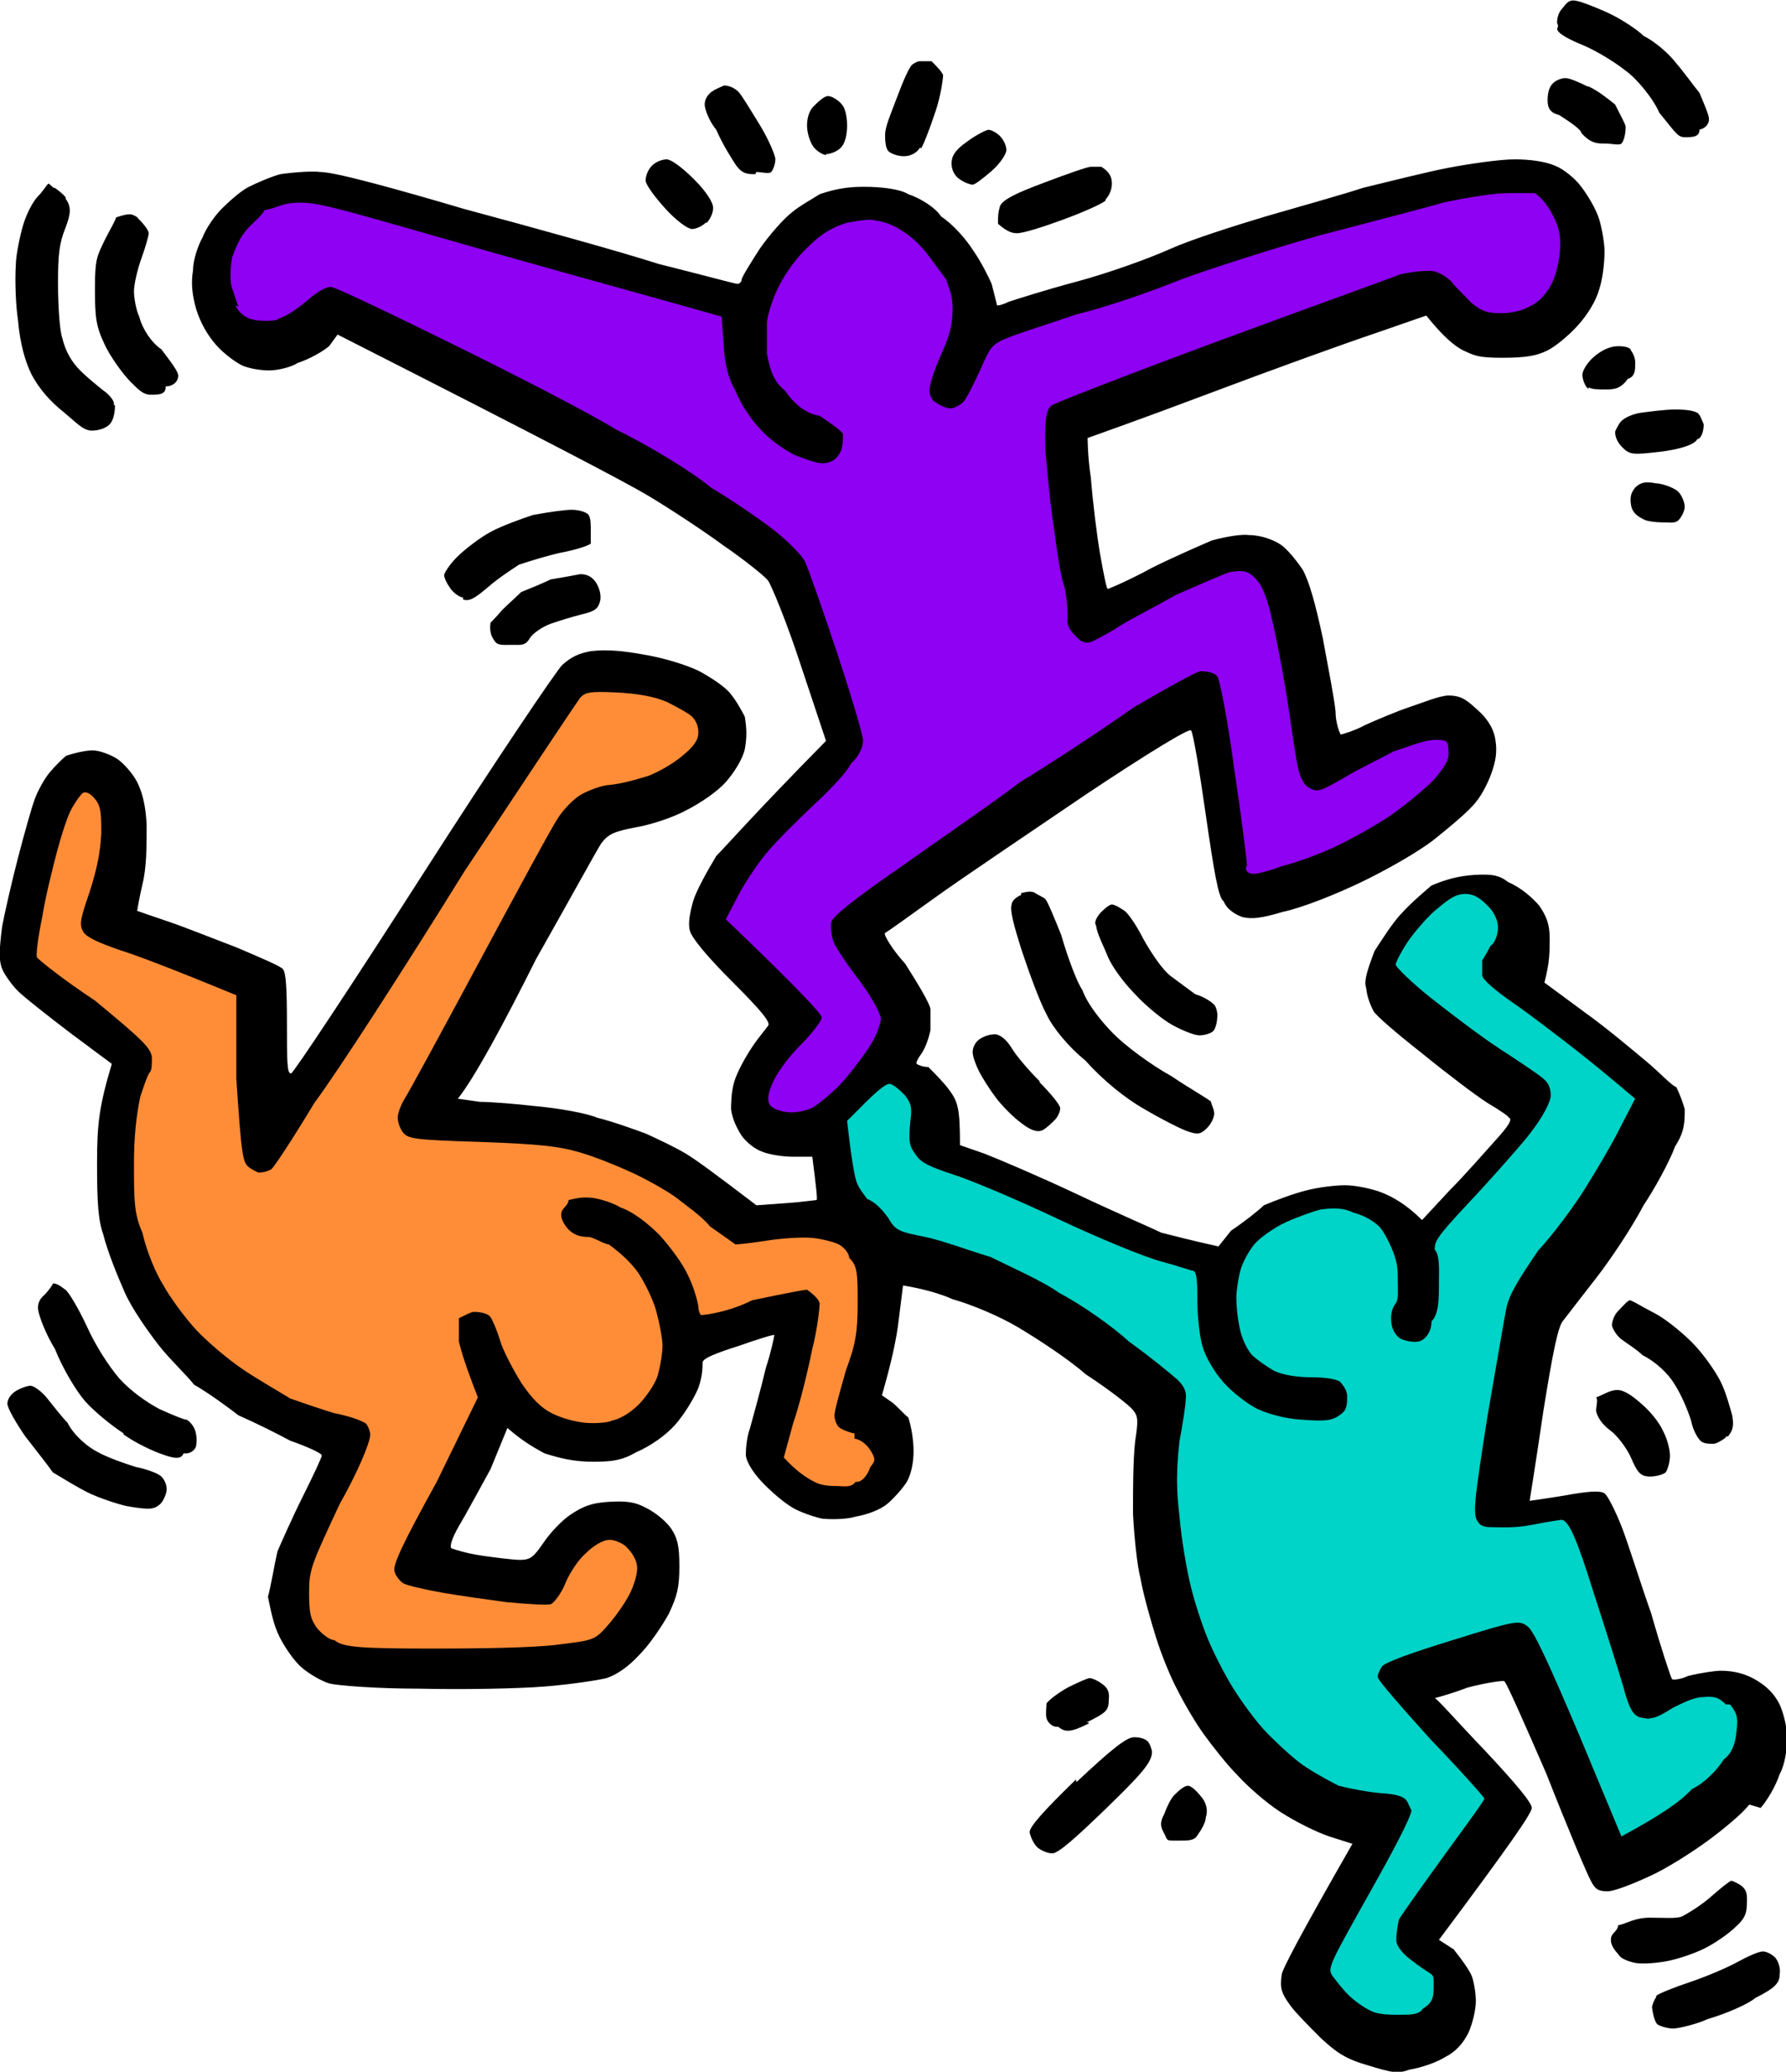
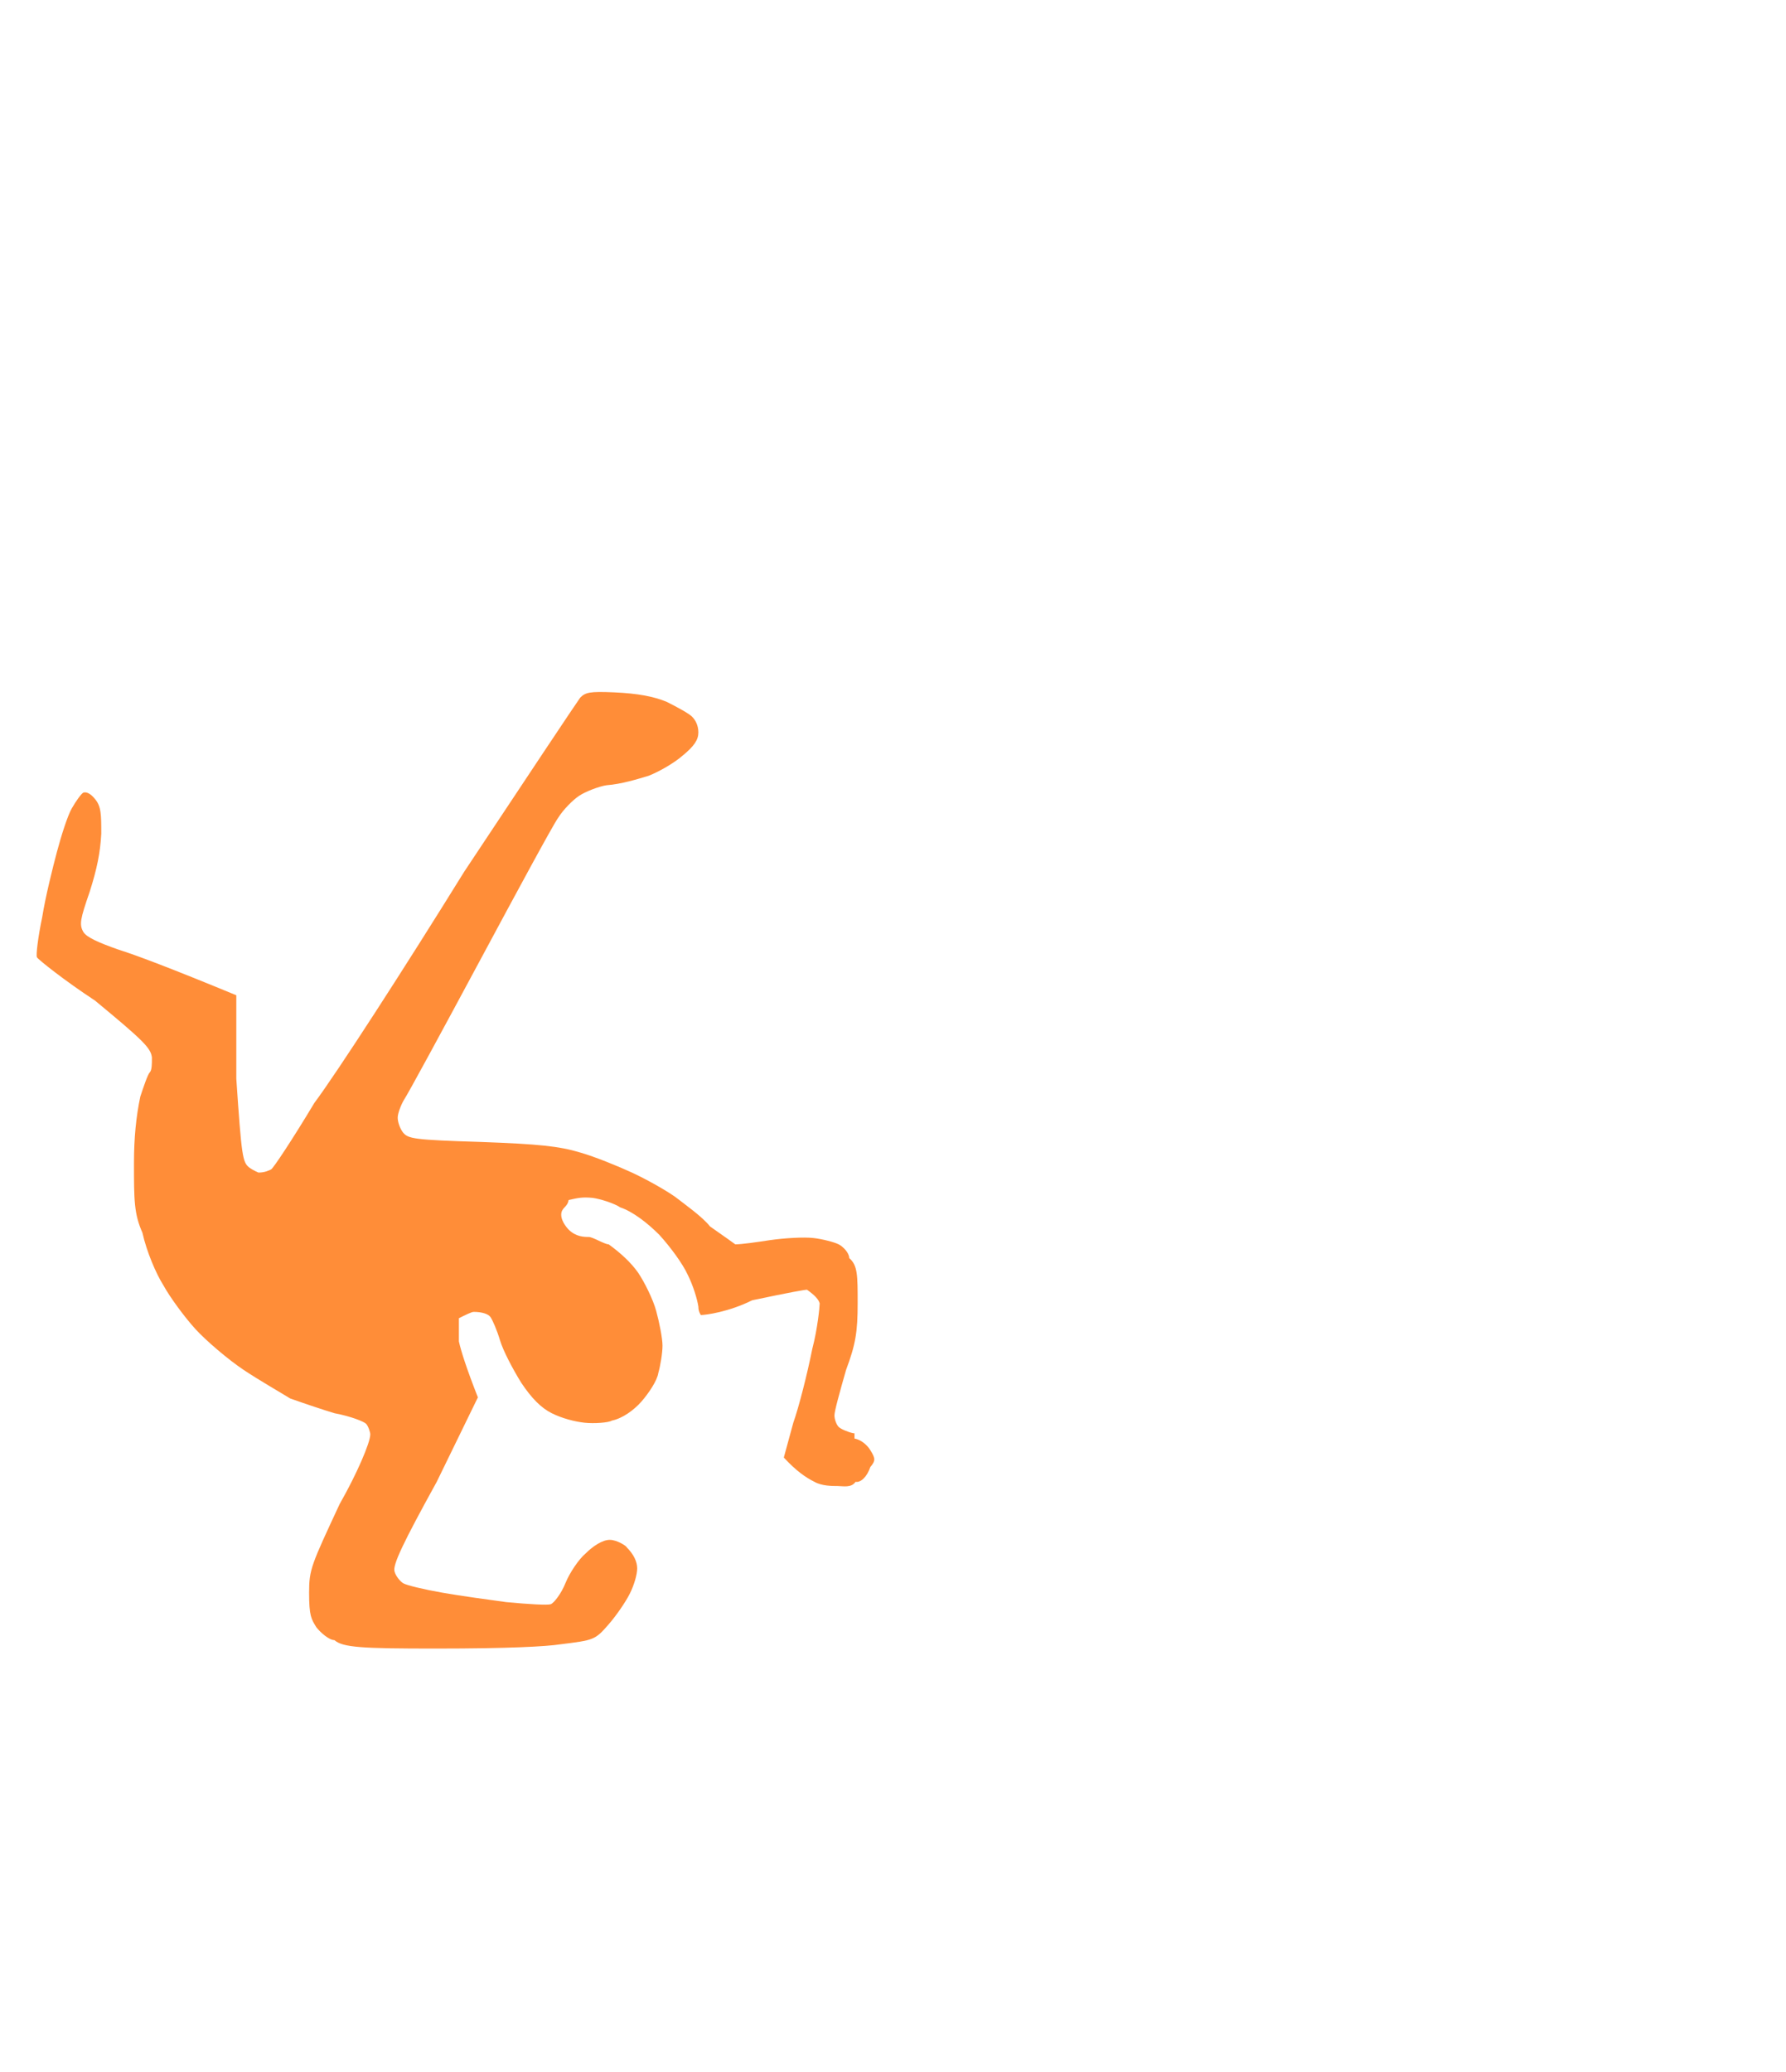
<svg xmlns="http://www.w3.org/2000/svg" id="Capa_1" viewBox="0 0 169.3 196.3">
  <defs>
    <style>      .st0 {        fill: #8f01f2;      }      .st1 {        fill-rule: evenodd;      }      .st2 {        fill: #00d3c7;      }      .st3 {        fill: #ff8d38;      }    </style>
  </defs>
  <g id="Capa_3">
    <g id="Capa_1-2">
      <g id="Capa_3-2">
        <g id="Capa_1-21" data-name="Capa_1-2">
-           <path class="st1" d="M47.6,57.8c.5-.5,1.4-1.3,1.8-1.7,1-.4,2.2-.9,2.8-1.2,1.2-.2,2.3-.4,2.8-.5.6,0,1.1.2,1.5.8.3.5.5,1.1.4,1.7-.2.8-.5,1-1.7,1.3s-2.1.6-3,.9c-.8.3-1.7.9-2,1.4-.4.7-.8.6-1.7.6s-1.4.1-1.7-.5c-.3-.4-.4-1-.3-1.6,0,0,.6-.6,1.1-1.2h0ZM43.8,56.6c-.4-.1-1-.6-1.2-1-.3-.4-.5-.9-.5-1.1s.5-1,1.2-1.7,2.1-1.8,3.2-2.4c1.1-.6,3.1-1.3,4-1.6,1.6-.3,3.1-.5,3.7-.5s1.4.2,1.6.5.2.9.2,1.4,0,1.1,0,1.3c-.2.2-1.4.6-3,.9-.9.2-2.6.7-3.8,1.1-.6.4-2,1.3-2.9,2.1-1.3,1.1-1.8,1.4-2.4,1.2h0v-.2ZM104.2,86.6c.3-.3.9-.9,1.2-.9s.9.4,1.2.6,1.1,1.3,1.8,2.7c.8,1.4,1.8,2.9,2.6,3.5s1.9,1.4,2.3,1.7c1,.3,1.6.8,1.8,1s.3.8.3.9c0,.8-.2,1.4-.4,1.6s-.8.4-1.3.4-1.7-.5-2.6-1-2.5-1.8-3.5-2.9c-1-1-2.2-2.6-2.6-3.6s-1-2.1-1.1-2.9c-.2-.3,0-.7.4-1.2h0q0,.1,0,0ZM98.5,102.5c1.1,1.1,2,2.2,2,2.5s-.2.8-.5,1.1-.8.8-1.2,1c-.5.2-1.1,0-2-.7-.7-.5-1.8-1.6-2.4-2.4-.6-.8-1.3-1.9-1.6-2.5s-.6-1.4-.6-1.8.2-.9.6-1.2,1-.5,1.5-.5,1.1.5,1.6,1.3c.4.7,1.6,2.1,2.7,3.2h0ZM96.9,84.6c.4-.1.9-.2,1.2,0s.8.4,1,.6.9,1.9,1.5,3.4c.6,2.1,1.5,4.5,2,5.2.5,1.4,1.9,3.1,3,4.2,1.1,1.1,3.5,2.9,5.5,4,1.6,1.1,3.6,2.2,3.7,2.4,0,.2.3.7.3,1.1s-.3,1-.7,1.4c-.6.6-.9.6-1.8.3-.6-.2-2.4-1.1-4.1-2.1-1.8-1-4-2.8-5.6-4.6-1.6-1.3-3.1-3.1-3.7-4.4-.6-1.1-1.6-3.8-2.3-5.9-.8-2.5-1.2-4-1-4.5,0-.4.6-.8.9-.9h0v-.2q0,0,0,0ZM165.8,171c-.6.8-2.4,2.3-3.9,3.4s-4,2.7-5.6,3.4c-1.5.7-3.3,1.4-3.9,1.4-.9,0-1.2-.2-1.6-1-.3-.5-2.2-5-4.2-10.1-2-4.6-3.8-8.7-4-8.8,0-.1-1.6.1-3.5.6-1.3.5-2.7.9-3.1,1,.2,0,2.2,2.3,4.7,4.9,3,3.2,4.5,5,4.5,5.5s-2,3.4-8.8,12.5l1.4.9c.8,1,1.5,2,1.7,2.5s.4,1.6.4,2.4-.3,2.1-.7,3c-.5,1-1.2,1.8-2.2,2.3-.8.5-2.2,1-3.4,1.2-1.1.4-1.6.3-3.9-.4-2.1-.6-3-1.2-4.5-2.6-1-1-2.4-2.4-2.9-3.1-.8-1.1-1-1.6-.8-2.9,0-.4,1.6-3.5,6.7-12.4l-2.2-.7c-1.2-.4-3.2-1.4-4.6-2.3s-3.2-2.5-4.1-3.5c-1-1-2.4-2.8-3.2-3.9s-1.9-3-2.5-4.2c-.6-1.1-1.5-3.3-2-4.9s-1.2-4-1.5-5.7c-.3-1.1-.6-4-.7-6.1,0-2.1,0-5,.2-6.8.3-2,.3-2.4-.2-3-.3-.4-2.2-1.9-4.5-3.4-1.7-1.5-4.8-3.5-6.5-4.5s-4.3-2.1-6.1-2.6c-1.1-.5-2.8-1-4.7-1.3l-.4,3.2c-.2,1.8-.7,4.1-1.6,7.2l1,.7c.5.4,1.2,1.2,1.5,1.4.3.9.5,2.2.5,3.2s-.2,2.2-.7,3c-.4.6-1.2,1.5-1.8,2s-1.8,1-3,1.2c-.6.2-1.9.3-3.1.2-.6-.1-1.8-.5-2.6-.9s-2-1.4-2.9-2.3-1.7-2-1.8-2.8c0-.2,0-1.5.4-2.6.3-1.1,1-3.6,1.5-5.7.5-1.5.8-3,.8-3.1s-1.6.4-3.3,1c-2.2.7-3.5,1.2-3.5,1.6s0,1.3-.4,2.4c-.4,1-1.4,2.6-2.2,3.5-.9,1-2.3,2-3.7,2.6-1.2.7-2.1.9-4,.9s-3.1-.3-4.7-.8c-.7-.4-1.9-1-3.5-2.4l-1.6,3.9c-1.1,2-2.4,4.4-3,5.4-.7,1.2-.9,2-.7,2.1s1.5.5,2.9.7,3,.4,3.6.4c1,0,1.3-.3,2.2-1.6.6-.9,1.7-2.1,2.6-2.7,1.2-.8,2-1.1,3.6-1.2,1.7-.1,2.5,0,3.6.6.8.4,1.8,1.2,2.3,1.9.6.9.8,1.6.8,3.6s-.2,2.8-1,4.5c-.6,1.1-1.8,2.9-2.8,3.9-1.1,1.2-2.2,1.9-3.1,2.2-.8.2-3.4.6-5.9.8s-7.8.3-11.8.2c-4.2,0-7.9-.3-8.6-.5-.7-.2-1.9-.9-2.6-1.5-.7-.6-1.6-1.9-2.1-2.9-.6-1.2-.8-2.4-1.1-3.8.3-1.1.6-3,.9-4.3.3-.7,1.4-3.2,2.4-5.2s1.8-3.7,1.8-3.9-1.3-.8-3-1.4c-1.1-.6-3.3-1.7-4.9-2.4-.9-.7-2.8-2.1-4.2-2.9-.7-.9-2.4-2.5-3.4-3.8s-2.5-3.4-3.2-5-1.6-3.8-2-5.4c-.5-1.4-.6-3.1-.6-6.8s.2-5.4,1.4-9.4l-3.9-2.9c-2.1-1.6-4.4-3.4-5-4s-1.3-1.6-1.5-2.1c-.3-.8-.3-1.6,0-4,.2-1.1.9-4.2,1.5-6.5s1.3-4.8,1.6-5.6.9-1.9,1.4-2.5,1.3-1.4,1.6-1.6c.9-.3,1.9-.5,2.5-.5s1.7.4,2.3.8,1.5,1.4,1.9,2.2c.5,1,.8,2.2.9,4,0,2.2,0,4.1-.4,5.7-.3,1.3-.5,2.5-.5,2.5,0,0,1.4.5,2.9,1s4.5,1.7,6.6,2.5c2.1.9,4,1.7,4.3,2s.4,1.7.4,5.2,0,4.8.4,4.7c.2,0,5.9-8.6,12.5-18.9,6.6-10.3,12.6-19.2,13.2-19.8.9-.8,1.6-1.1,2.7-1.3,1.6-.2,3.2,0,4.9.3,1.9.3,4.2,1,5.4,1.6,1.1.6,2.5,1.5,3,2.2.5.6,1.1,1.7,1.3,2.1.2,1.2.2,2,0,3.1-.2.9-1,2.2-1.8,3.1s-2.4,2-3.8,2.7c-1.3.7-3.5,1.4-4.8,1.6-2,.4-2.5.6-3.2,1.5-.4.6-3.2,5.7-6.2,11-3,6-5.8,11.2-7.4,13.2l2.1.3c1,0,3.5.2,5.2.4,2.3.2,5,.7,5.9,1.1,1.6.4,3.5,1.1,4.6,1.5,1.1.5,2.8,1.3,3.8,1.9,1,.6,2.9,2,6.7,4.9l2.8-.2c1.5-.1,2.8-.3,2.9-.3s0-1-.4-4.1h-1.8c-1,0-2.3-.2-3-.5-.6-.2-1.5-.9-1.9-1.5s-.9-1.6-1-2.5c0-.4,0-1.6.3-2.6s1.1-2.4,1.7-3.3,1.3-1.7,1.5-2c.3-.3-.6-1.4-3.4-4.2-2.4-2.4-3.8-4.1-4-4.8s0-1.7.3-2.8c.3-1,1.3-2.8,2.2-4.3.9-.9,3.6-4,10.4-10.9l-2.4-7.2c-1.3-4-2.8-7.6-3.1-8s-2.3-2-4.2-3.3c-1.9-1.4-5.1-3.5-7.1-4.7s-9.4-5.1-29.5-15.3l-.8,1.1c-.6.5-1.8,1.2-3,1.6-.6.4-1.9.7-2.7.7s-2-.2-2.6-.5-1.7-1.1-2.4-1.9c-.8-.9-1.5-2.1-1.9-3.4-.4-1.4-.5-2.5-.3-3.7,0-1,.5-2.4.9-3.1.3-.8,1.1-2,1.8-2.7s1.8-1.7,2.6-2.1,2.2-1,3-1.2c1.4-.2,3.1-.3,3.8-.2,1.4,0,7.5,1.7,13.6,3.5,6.7,1.8,15,4.1,18.4,5.2,4,1,7.3,1.9,7.5,1.9s.4-.2.4-.4.8-1.5,1.7-2.9c.9-1.3,2.3-2.9,3.1-3.5.7-.6,2-1.3,2.6-1.7,1.5-.5,2.6-.7,4.2-.7s3.4.2,4.2.7c1.2.4,2.6,1.3,3.1,2.1,1.2.8,2.4,2.2,3.1,3.3.7,1,1.5,2.6,1.7,3.1.3,1.2.5,1.9.5,2s.5,0,1.1-.3c.6-.2,3.4-1.1,6.4-1.9s6.9-2.2,8.9-3.1,6.1-2.2,9.1-3.1c3.1-.9,7.4-2.1,9.2-2.7,2.5-.6,6-1.5,8.1-1.9s4.9-.8,6.3-.8,2.9.2,3.8.6c.8.3,1.9,1.2,2.5,2s1.4,2.1,1.7,3.1.5,2.4.5,3c0,1.2-.2,2.7-.5,3.6-.3,1.1-1.1,2.4-2,3.4-.8.9-2.1,2-2.9,2.4-1,.5-2,.7-4.3.7s-2.6-.2-3.7-.7c-.8-.4-1.9-1.3-3.5-3.3l-4.9,1.7c-2.7.9-9.9,3.5-16,5.8s-11.2,4.1-11.2,4.1c0,0,0,1.8.3,3.7.2,2.5.6,5.7.9,7.4.3,1.7.6,3.2.7,3.2s2-.8,4.2-2c2.2-1.1,5-2.3,5.7-2.6,1.5-.4,2.9-.6,3.5-.5,1.2,0,2.4.5,3,.9s1.5,1.5,2.1,2.4c.6,1.1,1.2,3.2,1.9,6.5.5,2.7,1.1,5.8,1.2,6.9,0,1.1.4,2.1.5,2.2,0,0,1.2-.3,2.3-.9,1.1-.5,3-1.3,4.2-1.7s2.9-1.1,3.7-1.1c1.3,0,1.8.5,2.8,1.4.8.7,1.4,1.6,1.6,2.5.2,1,.2,1.9-.2,3.1-.3,1-1,2.4-1.6,3.1-.6.8-2.4,2.3-3.9,3.5s-4.7,3-7,4.1-5.5,2.4-7.4,2.8c-2,.6-2.9.7-3.8.5-.6-.2-1.5-.7-1.8-1.5-.5-.3-.9-2.7-1.7-8.2-.6-4.2-1.2-7.8-1.4-8s-4,2.1-10,6.1c-5.3,3.6-11.7,7.9-14.2,9.7s-4.6,3.3-4.8,3.4.7,1.6,1.9,2.9c1.2,1.9,2.3,3.7,2.4,4.3,0,.6,0,1.6,0,2-.2,1-.6,1.9-.9,2.3-.3.4-.5.8-.4.9s.6.3,1.1.3c.6.6,1.5,1.5,2,2.2.8,1.1,1,1.7,1,5.2l2.3.8c1.3.5,5.3,2.2,8.9,3.9s7.3,3.3,7.9,3.6c1.2.3,2.7.7,5.4,1.3l1.2-1.5c1.2-.8,2.6-1.9,3.1-2.4,1.2-.5,2.8-1.1,4-1.4,1.1-.3,2.8-.5,3.7-.5s2.5.3,3.5.7,2.3,1.1,3.8,2.6l2.6-2.8c1.5-1.5,3.4-3.7,4.4-4.8s1.7-2,1.2-2.1c.2,0-.8-.7-2-1.4-1.1-.7-4-2.9-6.2-4.7-2.3-1.8-4.4-3.6-4.6-4-.2-.4-.6-1.2-.7-2.2-.2-.6,0-1.4.8-3.5.6-.9,1.7-2.7,2.6-3.6.8-.9,2.2-2.1,2.8-2.6,1.4-.6,2.6-.9,4-1,1.7-.1,2.4,0,3.3.7,1.2.5,2.3,1.5,2.9,2.2.7,1,1,1.8,1,3.1s0,2.3-.5,4.2l3.8,2.8c2.1,1.5,4.7,3.7,5.9,4.7s2.4,2.3,2.8,2.4c.4.8.7,1.7.8,2.1,0,1.2,0,2.1-.9,3.5-.6,1.6-2,4.1-3,5.6-1.1,2.1-3.1,5.1-4.5,6.9-1.4,1.8-2.8,3.6-3.1,4-.5.5-1,3-1.9,8.6-.7,4.8-1.3,8.5-1.3,8.5,0,0,1.5-.2,3.3-.5,2.2-.4,3.4-.5,3.8-.2.3.2,1,1.6,1.6,3.1s1.8,5.4,2.8,8.2c1,3.5,1.9,6.2,2,6.3s.9,0,1.5-.3c1.2-.3,2.6-.5,3.1-.5,1.3,0,2.4.3,3.4.9s1.7,1.3,2.2,2.3c.4.9.7,2.2.7,3.1,0,1.5-.3,2.8-.7,3.5-.4,1.2-1.2,2.5-1.8,3.2h0l-1-.3h0ZM155.7,133.1c.7.6,1.6,1.7,1.9,2.4.4.7.7,1.8.7,2.4s-.2,1.3-.4,1.6c-.2.2-.9.4-1.5.4-.9,0-1.2-.4-1.8-1.8-.4-.9-1.3-2.1-2-2.6-.8-.6-1.2-1.3-1.3-1.8,0-.5.2-1.1,0-1.3.6-.2,1.3-.7,2-.7s1.5.6,2.4,1.4h-.1ZM163.6,136.2c-.4.3-.9.6-1.2.6s-.8,0-1.1-.2-.8-1-1-2c-.3-1-1-2.6-1.6-3.5-.6-1-1.8-2.1-3-2.7-.5-.5-1.6-1.2-2-1.5s-.8-.9-.9-1.3c0-.4.2-1,.6-1.4.4-.4.9-1,1.1-1s1.3.7,2.3,1.2,2.6,1.8,3.6,2.8,2.2,2.7,2.7,3.7.9,2.5,1.1,3.2c.2,1.1,0,1.5-.4,2h-.2q0,.1,0,0ZM161.1,12.3c0,.7-.7.7-1.4.7s-.9-.5-2.4-2.3c-.6-1.4-2.2-3.3-3.2-4-1-.8-2.8-1.9-4-2.4s-2.5-1.1-2.5-1.6c0,0,.2-.2,0-.5,0-.2,0-.9.5-1.4.6-.8.8-.9,1.8-.6.6.2,1.9.7,2.9,1.2s2.4,1.4,3,2c1.2.6,2.5,1.8,3.1,2.6.7.8,1.7,2.2,2.2,2.8.5,1.2.9,2.1.9,2.5s-.3.9-1,1h0ZM150.5,36.8c-.3-.3-.5-.9-.5-1.3s.5-1.2,1.1-1.7c.7-.6,1.5-1,2.3-1s1.2.2,1.2.4c.5.7.4,1.2.4,1.5s0,1-.7,1.2c-.7,1-1.4,1-2.1,1s-1.3,0-1.6-.2h0q0,.1,0,.1ZM157.1,45.8c.8.1,1.7.5,2,.8s.6,1,.6,1.4-.3,1-.6,1.3-.9.2-1.2.2-1.2,0-1.9-.2c-.9-.4-1.3-.8-1.4-1.5s0-1.1.4-1.6c.5-.5,1-.6,2-.4h.1ZM153.1,40.9s.2-.5.5-.9,1.2-.8,2-.9,2.2-.3,3.2-.3,1.9.1,2.2.4c.2.2.4.8.5,1,0,.8-.3,1.4-.6,1.4-.3.6-1.9,1-3.5,1.2-2.6.3-2.9.3-3.6-.4-.4-.4-.7-.9-.7-1.5h0ZM150.6,8.2c.9.4,2,1.3,2.5,1.7.5,1,1,1.9,1,2.1,0,.8-.2,1.4-.4,1.6s-.9,0-1.6,0-1.3,0-2.2-1c0-.3-1-1-2.1-1.7-.8-.2-1.1-.6-1.1-1.4s.2-1.3.5-1.6.8-.5,1.2-.5,1.3.4,2.1.8h0ZM104.8,19c-.3.3-2.1,1.1-4,1.8s-3.8,1.3-4.4,1.3-1.1-.3-1.8-.9c0-.7,0-1,.2-1.7.3-.6,1.5-1.2,4.2-2.2,2.1-.8,4.1-1.5,4.4-1.5s.9,0,1,0c.8.5,1,1,1,1.6s-.3,1.2-.6,1.5h0q0,0,0,0ZM94,16.2c-.8.7-1.6,1.3-1.8,1.3s-.8-.2-1.2-.5c-.5-.3-.8-.9-.8-1.5s.2-1.2,1.5-2.1c.8-.6,1.8-1.1,2-1.1.3,0,.8.3,1.1.6s.6.9.6,1.3-.6,1.3-1.4,2h0ZM87.2,14c-.3.5-.9.8-1.5.8s-1.1-.2-1.4-.4-.4-.8-.4-1.6.5-1.9,1.1-3.5,1.2-3,1.5-3.2.5-.3.7-.3.6,0,1.1,0c.5.5.9.9,1.1,1.3,0,.3-.2,1.9-.7,3.4s-1.1,3.1-1.4,3.6h0q0,0,0-.1ZM78.4,14.7c-.4,0-1-.4-1.3-.8s-.6-1.3-.6-2,.2-1.4.6-1.8c.4-.4,1-1,1.4-1s1.1.5,1.3.8c.3.3.5,1.1.5,2s-.2,1.7-.6,2.1c-.3.3-.9.6-1.4.6h0s0,0,0,.1ZM71.6,16.5c-.7,0-1.2,0-1.8-.8-.4-.6-1.3-2-1.9-3.4-.6-.7-1.1-1.9-1.1-2.4s.3-1,.8-1.3,1.1-.5,1-.5c.6,0,1.1.3,1.4.6.3.3,1.2,1.8,2,3.1s1.5,2.9,1.5,3.3-.2,1-.4,1.2-.9,0-1.4,0h0ZM66.9,21.1c-.3.3-.9.6-1.3.6s-1.5-.8-2.5-1.9-1.9-2.3-1.9-2.7.2-1,.6-1.4,1-.6,1.4-.6,1.4.7,2.6,1.9,1.8,2.2,1.8,2.7-.3,1.1-.6,1.4h0ZM15.7,36.7c0,.7-.7.7-1.4.7s-1.1-.4-1.9-1.2-2-2.5-2.5-3.6c-.8-1.7-.9-2.5-.9-5.3s.2-3,.9-4.5c.5-1,1.1-2,1.1-2.2.6-.2,1-.3,1.3-.3s.8.3.8.4c.7.7,1,1.2,1,1.4s-.3,1.3-.7,2.4c-.4,1.1-.7,2.5-.7,3.1s.2,1.8.5,2.4c.3,1.2,1.2,2.5,2.1,3.1.9,1.2,1.6,2.1,1.6,2.5s-.3.9-1,1h-.2c0,.1,0,.1,0,.1ZM10.9,38.4c0,.8-.2,1.5-.5,1.8s-.9.6-1.7.6-1.4-.7-2.6-1.7c-1.4-1.1-2.4-2.3-3.1-3.6-.6-1.2-1.1-2.9-1.3-5.2-.2-1.3-.3-3.7-.2-5.2,0-.9.4-2.8.7-3.8s.9-2.2,1.4-2.7.9-1.2,1-1.2.5.5.6.4c.7.5,1.2,1,1,1,.6.8.5,1.5,0,2.8-.6,1.5-.7,2.6-.7,5.2s.2,4.7.4,5.2c.3,1.3.9,2.3,1.7,3.1.7.7,1.7,1.5,2.2,1.9.6.4,1,1,1,1.2h0v.2q0,0,0,0ZM1.5,131.8c.5-.3,1.1-.5,1.4-.5s1,.5,1.5,1.1,1.4,1.8,2,2.4c.6,1.2,1.9,2.3,2.9,2.8.9.5,2.6,1.1,3.6,1.4,1,.2,2.1.6,2.4.9s.5.8.5,1.2-.3,1.1-.6,1.4c-.6.5-.9.6-3.2.2-.9-.2-2.7-.8-3.7-1.3s-2.3-1.3-3.3-1.9c-.4-.6-1.6-2.1-2.6-3.4-.9-1.3-1.7-2.7-1.7-3.1s.3-.9.8-1.2h0ZM11.7,135.8c-1.1-.7-2.8-2.1-3.6-3s-2.1-3-2.9-5c-.8-1.3-1.5-3-1.6-3.8,0-.3,0-.8.6-1.3.4-.4.9-1.1.8-1.1.5,0,.9.4,1.2.6s1.2,1.7,2,3.4c.9,2,2.1,3.8,3.1,5,1.1,1.2,2.5,2.2,3.8,2.9,1.1.5,2.3,1,2.5,1s.6.4.8.8.3,1.1.2,1.6c0,.4-.5.9-1.2.8-.2.6-.9.5-2,.1-.9-.3-2.6-1.1-3.7-1.9h0q0-.1,0-.1ZM103.2,163.3c-1.6.8-2.2.9-2.9.3-.5.1-1-.4-1.1-.8s0-1.1,0-1.4c.2-.3,1.1-1,2-1.5,1-.5,1.9-.9,2.1-.9s.7.2,1.1.5c.6.4.8.8.7,1.6,0,1-.3,1.2-2.1,2.1h.2q0,.1,0,0ZM102.1,168.8c3.3-3.1,4.7-4.2,5.4-4.2s1.1.2,1.3.4.4.8.4,1c0,1-1.1,2.2-4.4,5.4-3,2.9-4.6,4.3-5.1,4.2-.4,0-1.1-.3-1.4-.6s-.6-.9-.7-1.4c0-.5,1.2-1.9,4.4-5h0v.2ZM111.3,170.1c.3-.3.9-.9,1.3-.9s1,.7,1.4,1.2c.4.6.5,1.2.3,1.8,0,.5-.5,1.3-.8,1.7-.3.5-.8.5-1.9.5s-.9,0-1.2-.6c-.4-.7-.5-1.1,0-2,.2-.6.6-1.4.9-1.7h0ZM153.5,182.4c.8-.2,1.5-.7,2.9-.7s2.4.1,3-.1c.6-.3,1.9-1.1,2.8-1.9.9-.8,1.8-1.5,1.9-1.5s.6.2,1,.5c.5.4.5.9.5,1.2,0,1.1,0,1.7-1,2.6-.7.7-2,1.6-3,2.1s-2.5,1-3.5,1.2-2.3.3-3,.2c-.6-.1-1.4-.4-1.6-.7s-.8-.8-.8-1.5.6-.7.7-1.4h0,0ZM157,189.1c.2-.2,1.7-.8,3.2-1.3s3.6-1.4,4.5-1.9,2-1,2.4-1,.9.3,1.2.6c.3.4.5,1,.4,1.6,0,.8-.5,1.3-2.3,2.2-.7.6-2.8,1.5-4.5,2-1.1.5-2.8.9-3.3.9s-1.2-.2-1.5-.4c-.2-.2-.4-.8-.5-1.6,0-.2.2-.7.4-1h0q0-.1,0-.1Z" />
-           <path class="st0" d="M22.4,29.1c.2.4.7.9,1.3,1.1s1.2.2,1.5.2,1,0,1.2-.2c.9-.3,2-1.1,2.8-1.8s1.8-1.3,2.2-1.2c.4,0,5.6,2.5,11.5,5.4s13.1,6.6,15.5,8.1c3.1,1.5,7.2,4,9,5.5,2.5,1.5,5.2,3.4,6.3,4.3s2.3,2.1,2.6,2.7,1.7,4.6,3.1,8.8c1.6,4.9,2.5,8,2.4,8.2,0,.8-.6,1.7-1.1,2.1-.5,1-2.2,2.7-3.7,4.1s-3.5,3.4-4.4,4.5-2.1,2.9-2.7,4.1l-1.1,2.1c7,6.7,9.1,9,9.1,9.3s-.9,1.5-2,2.6c-1.2,1.2-2.3,2.7-2.7,3.7-.5,1.1-.5,1.9,0,2.2.4.3,1.2.5,1.8.5s1.6-.2,2.1-.5,1.6-1.2,2.4-2c.8-.8,2.1-2.5,2.9-3.7.8-1.2,1.1-2.4,1.1-2.7s-.7-1.8-1.9-3.4c-1.2-1.6-2.4-3.3-2.6-3.9s-.3-1.4-.2-1.8c0-.5,2.3-2.3,6.5-5.2,3.5-2.5,8.8-6.1,11.4-8.1,3.3-2,8.1-5.2,10.8-7.1,3.6-2.1,6-3.4,6.3-3.4.8,0,1.4.2,1.6.5.2.2,1,4.2,1.6,8.8.7,4.6,1.2,8.7,1.2,9.1-.3.5.2.8.6.8s1.6-.3,2.6-.7c1.6-.4,3.7-1.2,5-1.8s3.7-1.9,5.2-2.9,3.4-2.6,4.3-3.5c1.2-1.4,1.5-2,1.4-2.8,0-.9-.2-1-1.2-1s-2.2.5-4,1.1c-1.1.6-3.4,1.7-4.7,2.5-2.1,1.2-2.5,1.4-3.2,1-.5-.2-.9-.9-1.1-1.7-.2-.7-.6-3.5-1-6.2s-1.1-6.3-1.5-8c-.5-2.3-1-3.4-1.6-4-.7-.7-1.1-.8-2.4-.6-.4.1-2.7,1.1-5.2,2.2-1.9,1.1-4.5,2.4-5.4,3s-2.1,1.2-2.5,1.4c-.6.2-1,.1-1.6-.6-.6-.6-.8-1.1-.7-1.6,0-.4,0-1.6-.3-3-.3-.7-.7-3.2-1-5.6-.3-1.7-.6-5.1-.8-7.2-.1-2.5,0-4,.6-4.4.5-.3,7.7-3.1,16.1-6.2,8.4-3.1,16.2-5.9,16.9-6.2,1.4-.3,2.6-.4,3.2-.3.5.1,1.2.5,1.6.9.3.4,1,1.1,1.6,1.7.5.6,1.4,1.2,2.1,1.3.6.1,1.7.1,2,0,1-.1,2-.6,2.5-1,.6-.4,1.3-1.4,1.6-2.2s.6-2.1.6-3.3-.3-1.9-.7-2.7-1-1.6-1.7-2.1c0,0-1.4,0-2.6,0s-3.8.4-6.1.9c-1.7.5-7.1,1.9-11.7,3.1-4.6,1.3-10.5,3.2-13.2,4.2-2.7,1.1-7,2.6-9.9,3.3-2.3.8-5.2,1.7-6.2,2.1-1.8.7-1.9.9-2.9,3.2-.6,1.3-1.3,2.7-1.6,3s-.9.6-1.2.6-.9-.2-1.6-.7c0,0-.4-.4-.4-1s.5-2,1.1-3.4c.8-1.7,1.1-2.9,1.1-4.3s-.3-1.8-.6-2.8c-.3-.4-1.1-1.5-1.7-2.3-.6-.8-1.6-1.8-2.3-2.2-.7-.5-1.7-1-2.7-1.1-.5-.2-1.5,0-2.7.2-1.3.4-2.4,1-3.6,2.2-1.1,1-2.2,2.5-2.8,3.7-.6,1.1-1.1,2.7-1.2,3.5,0,.8,0,2.2,0,3,.3,1.7.7,2.7,1.7,3.5.9,1.3,2,2.2,3.3,2.4,1.5,1,2,1.4,2.2,1.7,0,.8,0,1.5-.4,2-.3.5-.9.8-1.5.8s-1.7-.4-2.7-.8c-1-.5-2.4-1.5-3.2-2.4-.8-.8-1.9-2.4-2.4-3.7-.6-1-1-2.4-1.1-4.3l-.2-2.7c-4.9-1.4-13.3-3.7-21.8-6.1-12-3.4-16-4.7-18-4.7s-2.2.5-3.5.7c-.4.7-1.5,1.5-1.9,2.1-.5.6-1,1.8-1.2,2.4-.2,1.2-.2,2.4,0,2.9s.4,1.3.6,1.7h-.3c0,.1,0,0,0,0Z" />
-           <path class="st2" d="M163.6,161.5c-.7-.7-1.1-.8-2.2-.7-.8,0-2,.6-2.8,1-.8.5-1.6,1-2.2,1,0,.1-.6,0-1-.1-.6-.2-1-.9-1.5-2.8-.4-1.4-1.7-5.5-2.9-9.2-1.5-4.8-2.3-6.7-3-6.7,0,0-1.4.2-2.9.5s-3.1.2-3.6.2-1.1,0-1.4-.5c-.5-.7-.4-1.7.9-10,.8-4.6,1.6-9.3,1.8-10.3.3-1.3,1.1-2.6,3-5.4,1.4-1.5,3.4-4.2,4.4-5.8s2.5-4.1,3.3-5.7l1.5-2.9c-1.9-1.6-3.8-3.2-5.6-4.6s-4.4-3.4-6-4.5-2.9-2.2-2.9-2.6v-1.4s.4-.6.8-1.4c.4-.2.7-1.1.7-1.7s-.3-1.4-.9-2c-.6-.6-1.2-1.2-2.2-1.2s-1.7.6-2.9,1.6c-.8.7-2,2.1-2.6,3s-1.1,1.9-1.1,2.1,1.5,1.7,3.4,3.2,4.8,3.7,6.5,4.8,3.5,2.3,4.1,2.8.7,1.1.7,1.6-.6,1.9-2.2,3.9c-1.4,1.7-4,4.6-5.7,6.4-2.9,3.1-3.1,3.5-3.1,4.3.5.5.4,2,.4,3,0,1.7,0,3.1-.7,3.8,0,1.1-.7,1.8-1.2,1.9-.4.1-1.1,0-1.6-.2s-.9-.8-1-1.5,0-1.4.4-1.9c.3-.4.2-1.2.2-2.1s0-1.5-.3-2.4-.9-2.1-1.3-2.6-1.4-1.2-2.6-1.5c-.8-.4-1.7-.5-3.1-.3-.5.1-2.2.7-3.3,1.2s-2.5,1.5-3,2.1-1.1,1.7-1.3,2.4-.4,2-.4,2.6c0,1.2.2,2.5.4,3.3s.7,1.8,1.1,2.2,1.4,1.1,2.1,1.5c.9.4,2.2.6,3.6.6s2.3.2,2.6.4c.7.7.7,1.3.7,1.4,0,.7,0,1.3-.6,1.7-.8.6-1.3.7-3.9.5-1.4-.1-2.9-.5-4-1-1-.5-2.4-1.6-3.2-2.5-.9-1-1.7-2.4-2-3.4s-.5-3-.5-4.4,0-2.7-.4-2.8c-.2,0-1.6-.5-3.1-.9s-5.9-2.2-9.7-4-8.3-3.7-9.9-4.2c-2.1-.7-3.1-1.1-3.6-1.9-.6-.8-.7-1.2-.5-3.2.2-1.4,0-1.7-.5-2.4-.4-.4-1.1-1.1-1.5-1.1s-1.4.9-2.4,1.9l-1.6,1.6c.4,3.6.7,5.2.9,5.8s.8,1.3,1,1.6c.8.3,1.5,1.1,2,1.8.7,1.2,1,1.3,3.5,1.8,1.5.3,3.9,1.2,6.2,1.9,1.6.8,5,2.3,6.5,3.4,2.1,1.1,5.1,3.2,6.6,4.6,2.1,1.5,4,3.1,4.6,3.6.7.7.9,1.2.8,1.9,0,.5-.3,2.4-.6,4-.3,2.8-.3,4.5,0,7,.2,2.3.7,5.2,1.1,6.8s1.1,3.7,1.6,4.9,1.5,3.2,2.3,4.5,2.3,3.4,3.4,4.5c1.1,1.1,2.7,2.6,3.7,3.2.9.6,2.4,1.4,3,1.7,1.2.3,2.8.6,4,.7,1.5.1,2.2.3,2.5.8.2.4.4.9.4.8,0,.6-1.8,4-4,7.9-3.7,6.6-4,7.1-3.5,7.8.3.4.9,1.2,1.5,1.8s1.6,1.3,2.3,1.6,1.9.3,2.4.3c1.3,0,2,0,2.4-.6,1-.6,1-1.2,1-2.2s0-.9-.6-1.3c-.5-.3-1.3-.9-1.8-1.3s-1-1-1.1-1.4,0-1.2.2-2.2c.2-.4,2.2-3.2,4.3-6.1s3.9-5.3,3.8-5.4c0-.1-2.3-2.7-5.1-5.6-2.7-3-5-5.6-5-5.9s.2-.7.4-1c.3-.4,2.8-1.3,6.7-2.5,6.1-1.9,6.3-1.9,7.1-1.3.6.4,2.1,3.7,4.9,10.3l4,9.6c3.7-2,5.6-3.3,6.7-4.5,1.1-.5,2.4-1.8,3-2.8.7-.5,1.1-1.4,1.2-2.6.2-1.5,0-1.8-.6-2.6h-.4Z" />
          <path class="st3" d="M80.9,135.8c-.5-.1-1.2-.4-1.4-.6s-.4-.7-.4-1.1.5-2.2,1.1-4.3c.9-2.4,1.1-3.6,1.1-6.3s0-3.6-.8-4.3c0-.5-.6-1.1-1-1.3s-1.5-.5-2.4-.6-2.7,0-4.1.2c-1.3.2-2.7.4-3.3.4,0,0-1.1-.8-2.4-1.7-.7-.9-2.4-2.1-3.3-2.8-1-.7-2.8-1.7-4.1-2.3s-3.5-1.5-4.9-1.9c-2-.6-3.9-.8-9.4-1-6.4-.2-6.9-.3-7.4-.9-.3-.4-.5-1-.5-1.4s.3-1.2.6-1.7c.4-.6,3.6-6.5,7.2-13.2,3.6-6.7,6.9-12.8,7.4-13.5.5-.8,1.4-1.7,2-2.1s1.9-.9,2.6-1c1.4-.1,3-.6,4-.9,1-.4,2.4-1.2,3.2-1.9,1.1-.9,1.5-1.5,1.5-2.2s-.3-1.2-.6-1.5-1.4-.9-2.4-1.4c-1.2-.5-2.7-.8-5-.9s-2.7,0-3.2.5c-.3.4-5.3,7.9-11,16.5-5.7,9.2-12.1,19.1-14.2,21.9-2.1,3.5-3.9,6.2-4.1,6.3-.2.1-.6.3-1.2.3,0,0-.5-.2-.9-.5-.6-.5-.7-1-1.2-8.4v-7.9c-6.3-2.6-9.5-3.8-11.1-4.3-2-.7-3.1-1.2-3.4-1.7-.4-.7-.3-1.2.6-3.8.7-2.2,1-3.7,1.1-5.5,0-1.8,0-2.6-.6-3.3-.4-.5-.8-.7-1.1-.6-.2.1-.7.8-1.1,1.5s-1,2.6-1.4,4.1-1.1,4.3-1.4,6.2c-.4,1.9-.6,3.6-.5,3.8s2.6,2.2,5.5,4.1c4.6,3.8,5.3,4.5,5.4,5.4,0,.6,0,1.2-.2,1.4s-.6,1.4-.9,2.3c-.4,1.9-.6,3.9-.6,6.3,0,3.5,0,4.8.8,6.6.4,1.8,1.3,3.9,2,5,.6,1.1,2,3,3,4.1s3.1,2.9,4.6,3.9,3.6,2.2,4.4,2.7c1.4.5,3.2,1.1,4.2,1.4,1.6.3,2.8.8,3,1s.4.8.4,1c0,.8-1.3,3.8-2.9,6.6-2.7,5.8-2.9,6.2-2.9,8.4s.2,2.5.7,3.3c.4.5,1.2,1.2,1.7,1.2.8.7,2.6.8,9.6.8s10.5-.2,11.8-.4c3.2-.4,3.3-.4,4.6-1.9.7-.8,1.6-2.1,2-2.9s.7-1.8.7-2.4-.3-1.3-1-2c0-.1-.9-.7-1.6-.7s-1.6.6-2.3,1.3c-.6.5-1.5,1.8-1.9,2.8s-1.1,1.9-1.4,2c-.3.1-2.1,0-4.2-.2-1.5-.2-4.4-.6-6.1-.9-1.7-.3-3.4-.7-3.7-.9s-.7-.7-.8-1.1c-.2-.6.8-2.7,4-8.5l3.9-8c-1.1-2.8-1.6-4.4-1.8-5.3,0-1.2,0-1.8,0-2.2.6-.3,1.2-.6,1.4-.6.8,0,1.4.2,1.6.5s.6,1.2.9,2.2c.3,1,1.2,2.7,2,4,1,1.5,1.9,2.4,2.9,2.9s2.2.8,3.1.9,2.3,0,2.6-.2c1-.2,2.1-1,2.8-1.8s1.5-2,1.6-2.7c.2-.7.4-1.9.4-2.6s-.3-2.2-.6-3.3-1.1-2.7-1.7-3.6c-.7-1-1.7-1.9-2.8-2.7-.4,0-1.5-.7-1.9-.7s-1.2,0-1.9-.7c0,0-.7-.7-.7-1.4s.6-.7.7-1.4c.9-.2,1.3-.3,2.3-.2.7.1,2,.5,2.6.9,1.2.4,2.6,1.5,3.7,2.6,1,1.1,2.2,2.7,2.7,3.8.5,1,.9,2.3,1,3,0,.6.3.8.2.8.5,0,2.7-.3,4.9-1.4,3.8-.8,5-1,5.2-1,.7.5,1.1.9,1.2,1.3,0,.3-.2,2.4-.7,4.3-.5,2.5-1.3,5.6-1.8,7l-.9,3.3c1.2,1.3,2.1,1.9,2.9,2.3.7.4,1.7.4,2.2.4s1.3.2,1.7-.4c.5.1,1.1-.5,1.4-1.4.5-.6.5-.8,0-1.6-.3-.5-.9-1-1.5-1.1h0v-.5q0,0,0,0Z" />
        </g>
      </g>
    </g>
  </g>
</svg>